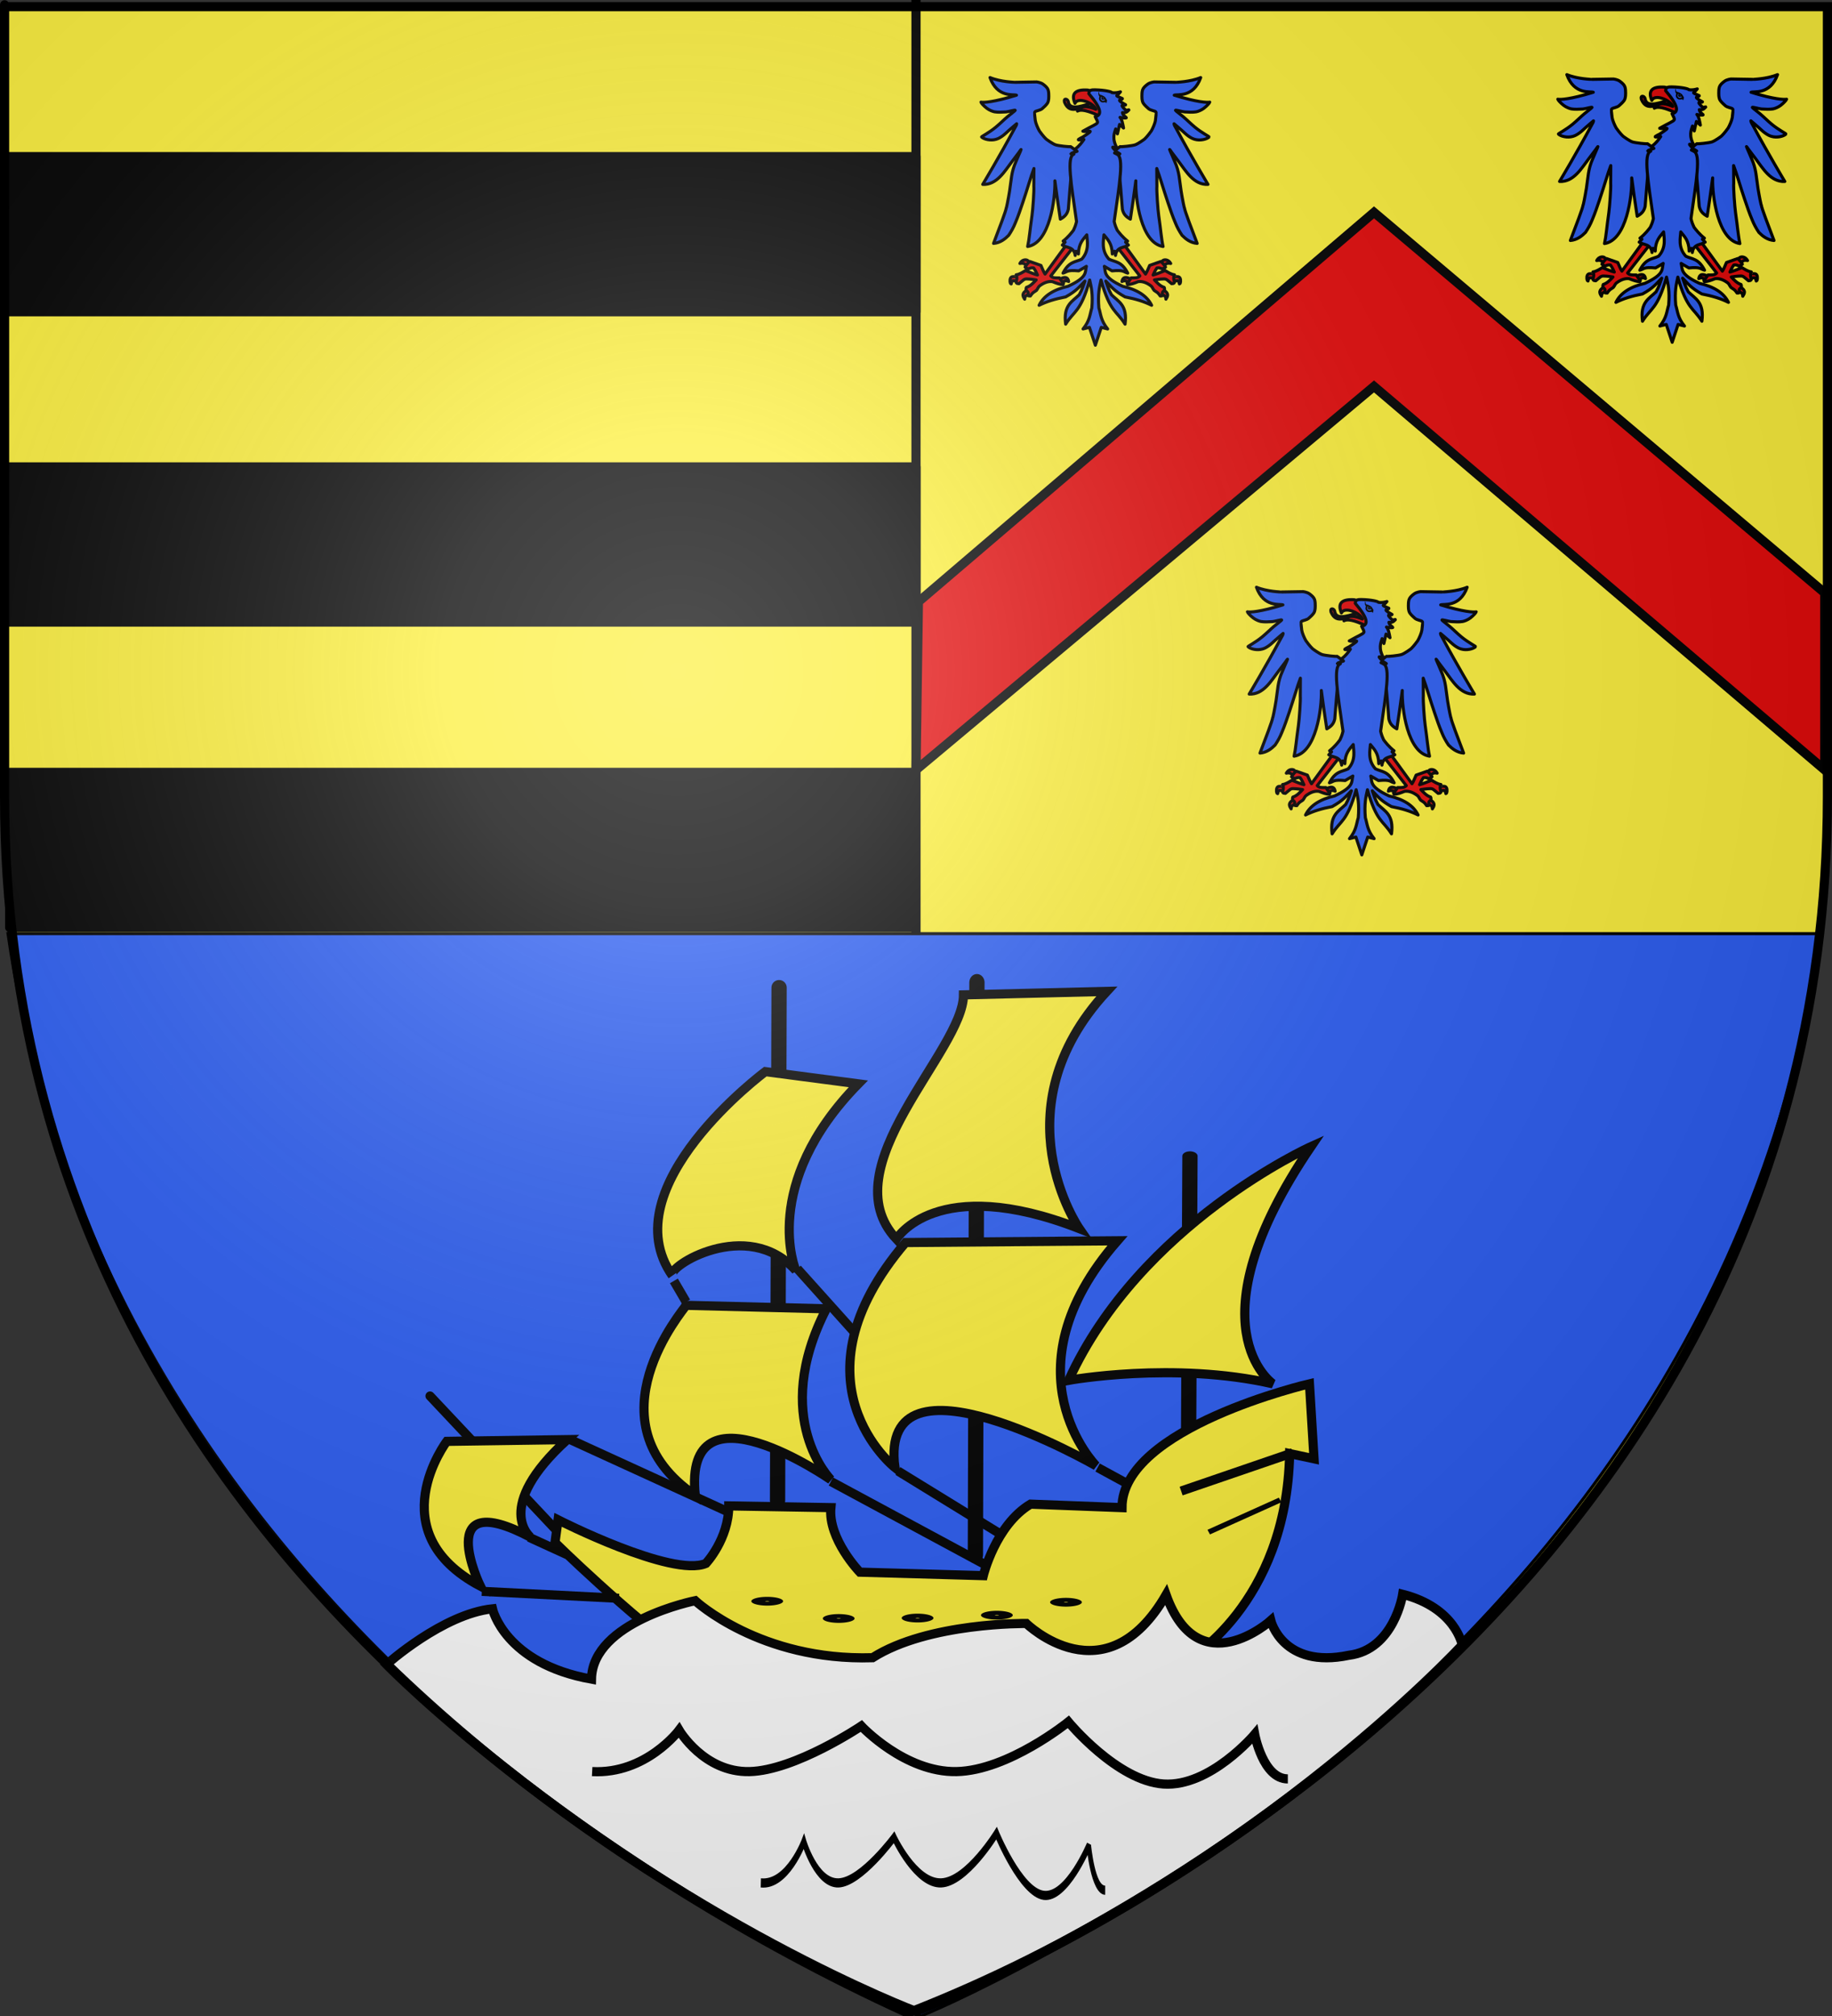
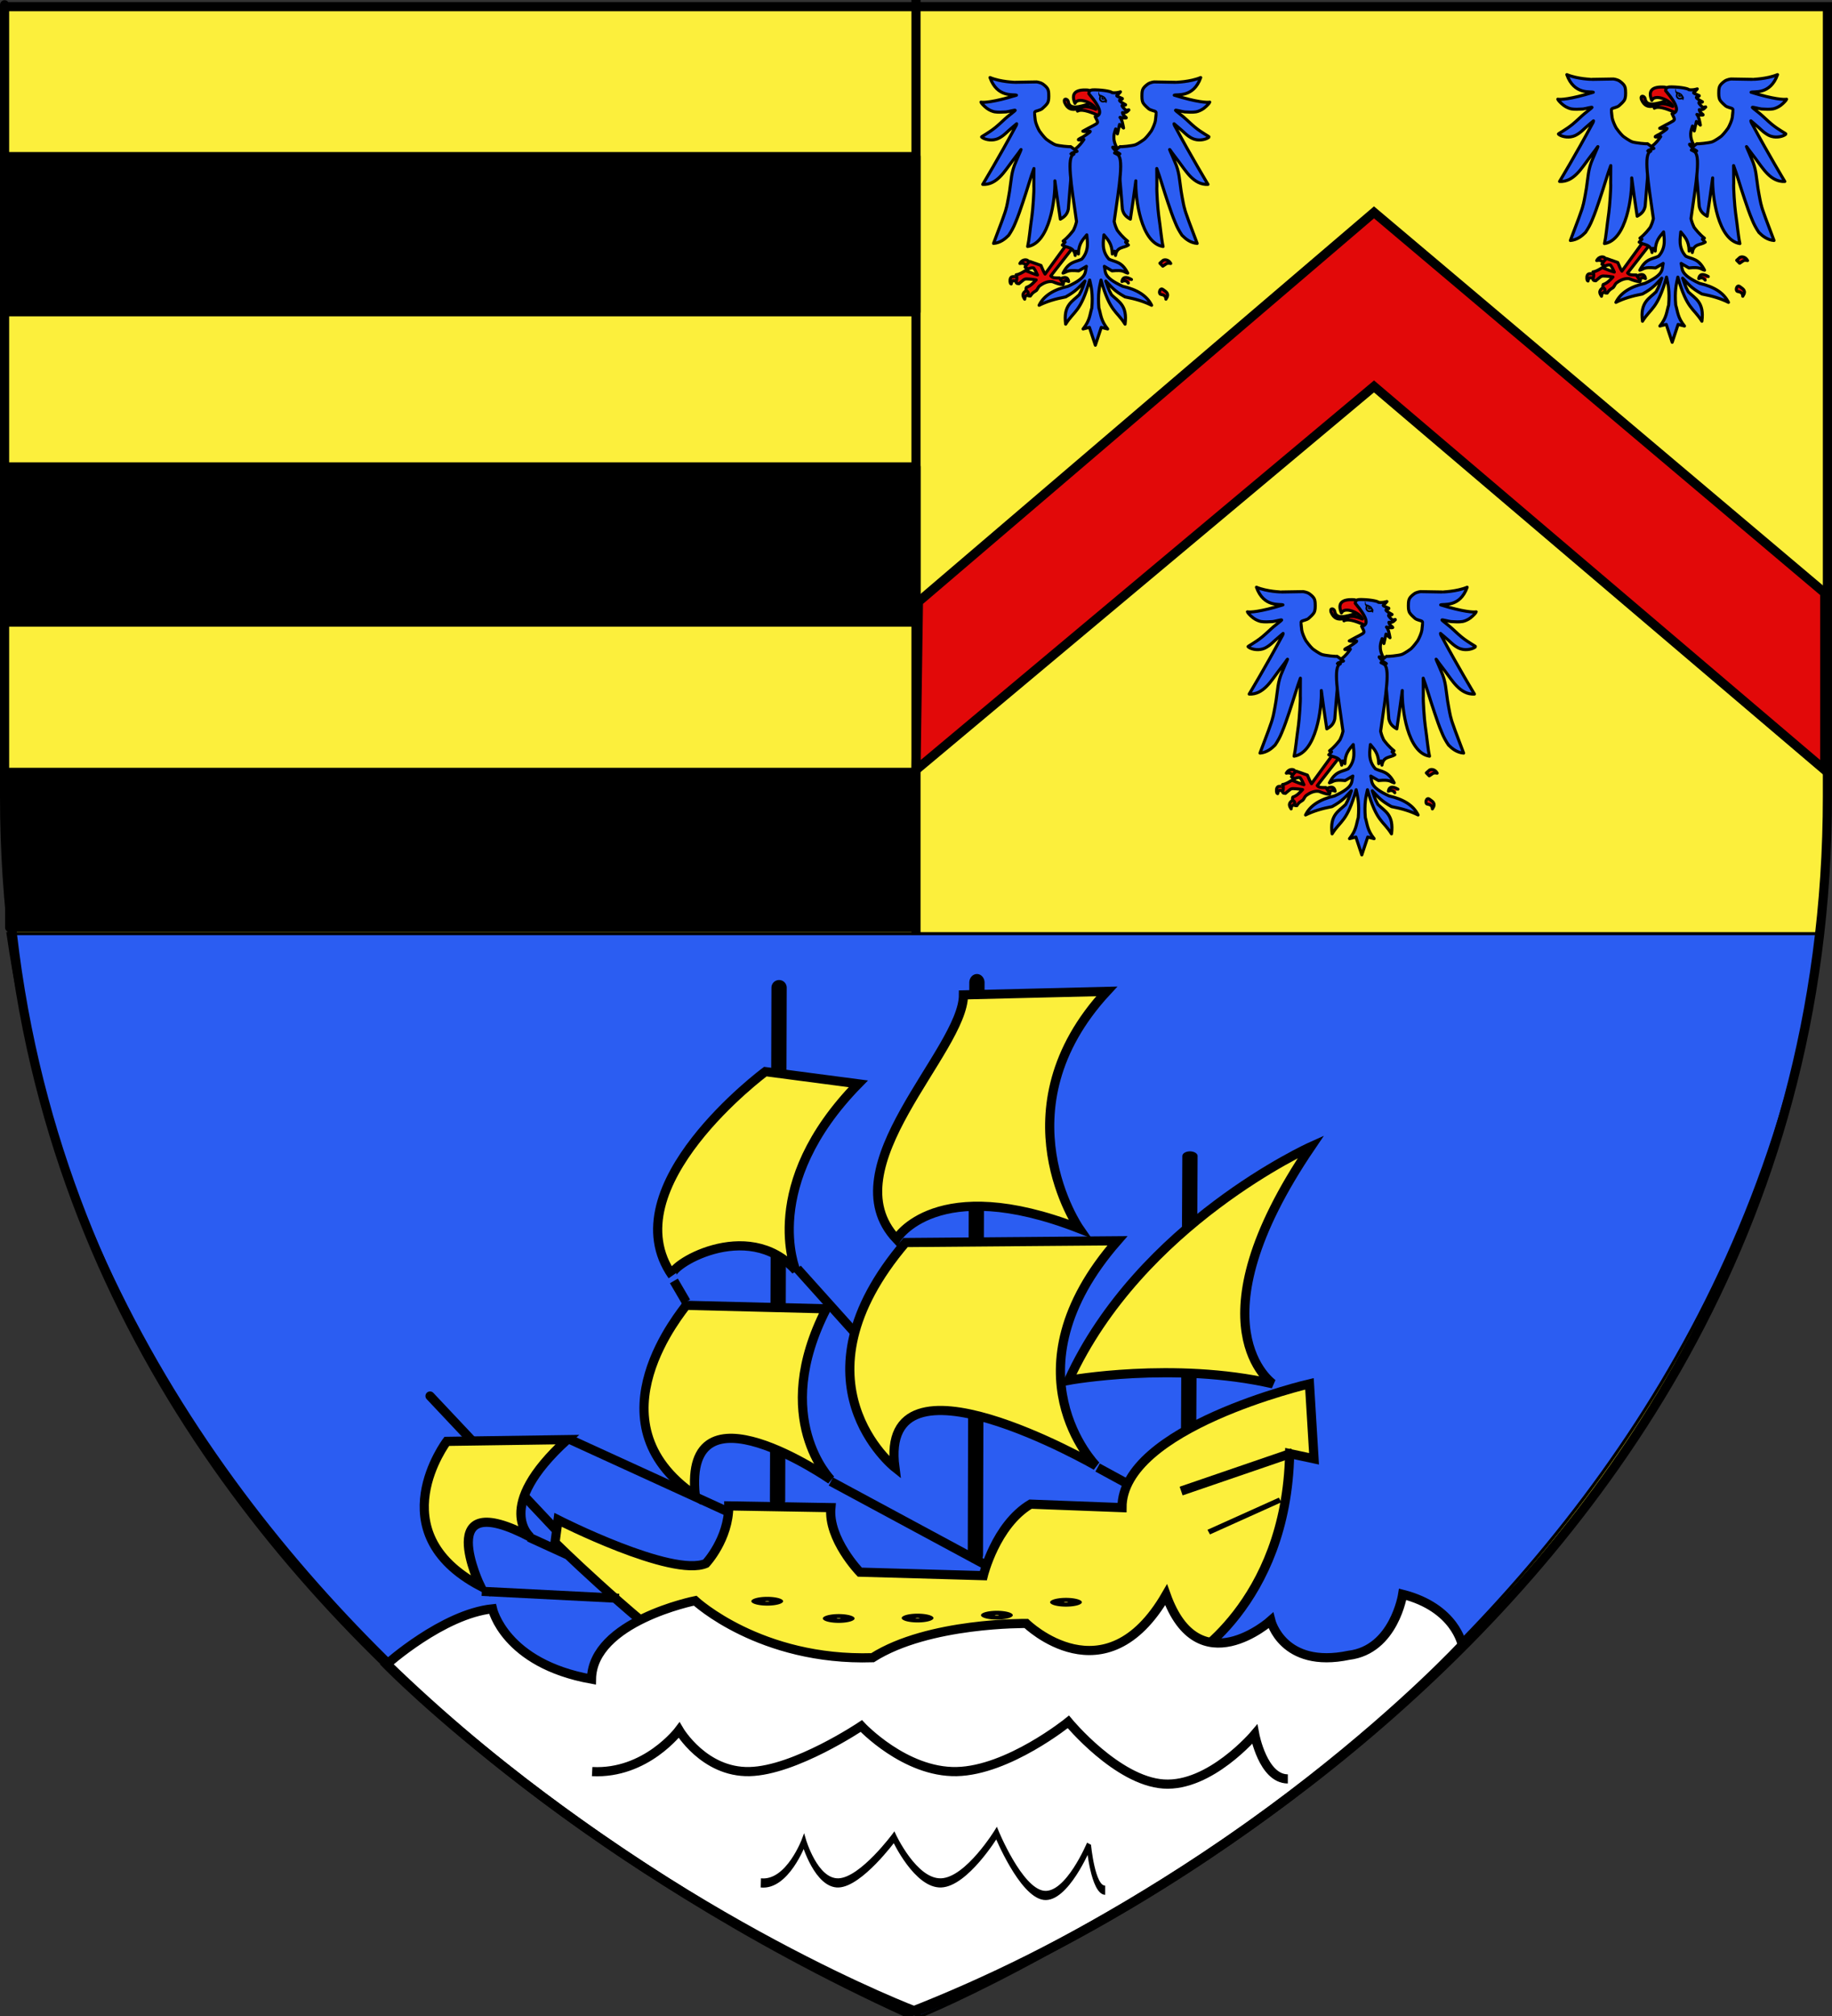
<svg xmlns="http://www.w3.org/2000/svg" xmlns:ns1="http://sodipodi.sourceforge.net/DTD/sodipodi-0.dtd" xmlns:ns2="http://www.inkscape.org/namespaces/inkscape" xmlns:xlink="http://www.w3.org/1999/xlink" height="660" width="600" version="1.0" id="svg2" ns1:version="0.32" ns2:version="0.45.1" ns1:docname="Blason_Royan.svg" ns1:docbase="C:\Documents and Settings\Utilisateur\Bureau\Blasons" ns2:export-filename="/Users/olivier/Desktop/Blason Rouge/Blason_Vide_3D.png" ns2:export-xdpi="144" ns2:export-ydpi="144" ns2:output_extension="org.inkscape.output.svg.inkscape">
  <rect width="100%" height="100%" fill="#333333" stroke="none" />
  <ns1:namedview ns2:window-height="708" ns2:window-width="1024" ns2:pageshadow="2" ns2:pageopacity="0.0" guidetolerance="10.0" gridtolerance="10.0" objecttolerance="10.0" borderopacity="1.0" bordercolor="#666666" pagecolor="#ffffff" id="base" showgrid="false" height="660px" ns2:zoom="0.5" ns2:cx="318.22344" ns2:cy="334.2139" ns2:window-x="-4" ns2:window-y="-4" ns2:current-layer="layer3" showguides="true" ns2:guide-bbox="true" />
  <desc id="desc4">Flag of Canton of Valais (Wallis)</desc>
  <defs id="defs6">
    <linearGradient id="linearGradient2893">
      <stop style="stop-color:white;stop-opacity:0.314;" offset="0" id="stop2895" />
      <stop id="stop2897" offset="0.19" style="stop-color:white;stop-opacity:0.251;" />
      <stop style="stop-color:#6b6b6b;stop-opacity:0.125;" offset="0.6" id="stop2901" />
      <stop style="stop-color:black;stop-opacity:0.125;" offset="1" id="stop2899" />
    </linearGradient>
    <linearGradient id="linearGradient2885">
      <stop id="stop2887" offset="0" style="stop-color:white;stop-opacity:1;" />
      <stop style="stop-color:white;stop-opacity:1;" offset="0.229" id="stop2891" />
      <stop id="stop2889" offset="1" style="stop-color:black;stop-opacity:1;" />
    </linearGradient>
    <linearGradient id="linearGradient2955">
      <stop id="stop2867" offset="0" style="stop-color:#fd0000;stop-opacity:1;" />
      <stop style="stop-color:#e77275;stop-opacity:0.659;" offset="0.5" id="stop2873" />
      <stop style="stop-color:black;stop-opacity:0.323;" offset="1" id="stop2959" />
    </linearGradient>
    <radialGradient ns2:collect="always" xlink:href="#linearGradient2955" id="radialGradient2961" cx="225.524" cy="218.901" fx="225.524" fy="218.901" r="300" gradientTransform="matrix(-4.167939e-4,2.183,-1.884,-3.599562e-4,615.597,-289.121)" gradientUnits="userSpaceOnUse" />
    <polygon id="star" transform="scale(53,53)" points="0,-1 0.588,0.809 -0.951,-0.309 0.951,-0.309 -0.588,0.809 0,-1 " />
    <clipPath id="clip">
      <path d="M 0,-200 L 0,600 L 300,600 L 300,-200 L 0,-200 z " id="path10" />
    </clipPath>
    <radialGradient ns2:collect="always" xlink:href="#linearGradient2955" id="radialGradient1911" gradientUnits="userSpaceOnUse" gradientTransform="matrix(-4.167939e-4,2.183,-1.884,-3.599562e-4,615.597,-289.121)" cx="225.524" cy="218.901" fx="225.524" fy="218.901" r="300" />
    <radialGradient ns2:collect="always" xlink:href="#linearGradient2955" id="radialGradient2865" gradientUnits="userSpaceOnUse" gradientTransform="matrix(0,1.749,-1.593,-1.049767e-7,551.788,-191.29)" cx="225.524" cy="218.901" fx="225.524" fy="218.901" r="300" />
    <radialGradient ns2:collect="always" xlink:href="#linearGradient2955" id="radialGradient2871" gradientUnits="userSpaceOnUse" gradientTransform="matrix(0,1.386,-1.323,-5.741131e-8,-158.082,-109.541)" cx="225.524" cy="218.901" fx="225.524" fy="218.901" r="300" />
    <radialGradient ns2:collect="always" xlink:href="#linearGradient2893" id="radialGradient3163" gradientUnits="userSpaceOnUse" gradientTransform="matrix(1.353,0,0,1.349,-77.629,-85.747)" cx="221.445" cy="226.331" fx="221.445" fy="226.331" r="300" />
  </defs>
  <g ns2:groupmode="layer" id="layer3" ns2:label="Fond écu" style="display:inline" ns1:insensitive="true">
    <g id="g12915">
      <path ns1:nodetypes="cccccc" d="M 300,658.5 C 300,658.5 598.5,546.18 598.5,260.728 C 598.5,-24.723 598.5,2.176 598.5,2.176 L 1.5,2.176 L 1.5,260.728 C 1.5,546.18 300,658.5 300,658.5 z " style="fill:#fcef3c;fill-opacity:1;fill-rule:evenodd;stroke:none;stroke-width:1px;stroke-linecap:butt;stroke-linejoin:miter;stroke-opacity:1" id="path2855" />
      <path ns1:nodetypes="cccc" id="path3227" d="M 2.63,305.663 L 596.07,305.663 C 562.603,554.148 301.65,660 301.65,660 C 301.65,660 39.109,558.91 2.63,305.663 z " style="fill:#2b5df2;fill-opacity:1;fill-rule:evenodd;stroke:#000000;stroke-width:1px;stroke-linecap:butt;stroke-linejoin:miter;stroke-opacity:1" />
      <path id="path4198" d="M 300,-0.317 L 300,306.032" style="fill:none;fill-rule:evenodd;stroke:#000000;stroke-width:3;stroke-linecap:butt;stroke-linejoin:miter;stroke-miterlimit:4;stroke-dasharray:none;stroke-opacity:1" />
      <rect y="51.27" x="1.587" height="50.794" width="298.413" id="rect5191" style="fill:#000000;fill-opacity:1;stroke:#000000;stroke-width:3;stroke-linecap:round;stroke-linejoin:round;stroke-miterlimit:4;stroke-dasharray:none;stroke-opacity:1" />
      <rect style="fill:#000000;fill-opacity:1;stroke:#000000;stroke-width:2.988;stroke-linecap:round;stroke-linejoin:round;stroke-miterlimit:4;stroke-dasharray:none;stroke-opacity:1" id="use5195" width="298.436" height="50.794" x="1.576" y="152.857" />
      <use height="660" width="600" transform="matrix(0.992,0,0,1,1.584,100)" id="use5197" xlink:href="#use5195" y="0" x="0" />
      <path id="path7165" d="M 450,69.524 L 300.794,197.012 L 300,252.063 L 450,126.507 L 597.619,252.063 L 597.619,194.114 L 450,69.524 z " style="fill:#e20909;fill-opacity:1;fill-rule:evenodd;stroke:#000000;stroke-width:3;stroke-linecap:butt;stroke-linejoin:miter;stroke-miterlimit:4;stroke-dasharray:none;stroke-opacity:1" />
      <g transform="translate(-231.113,142.888)" id="g10799">
        <g id="g9814" transform="translate(-187.155,-23.055)">
          <g transform="matrix(6.0921774e-2,0,0,6.0921774e-2,755.228,-81.908)" style="opacity:1;fill:#e20909;fill-opacity:1;stroke:#000000;stroke-width:16.414;stroke-linecap:round;stroke-linejoin:round;stroke-miterlimit:4;stroke-dasharray:none;stroke-opacity:1" id="g12543">
            <path d="M -54.394,887.559 C -54.3,886.984 -53.496,863.979 -53.511,864.178 C -53.525,864.377 -83.426,863.387 -88.58,864.488 C -97.384,866.37 -102.415,875.394 -101.015,891.243 C -100.21,896.499 -99.675,902.025 -94.954,903.365 C -90.172,881.355 -84.363,886.272 -79.29,886.349 C -73.159,886.443 -54.488,888.135 -54.394,887.559 z " style="opacity:1;color:#000000;fill:#e20909;fill-opacity:1;fill-rule:nonzero;stroke:#000000;stroke-width:16.414;stroke-linecap:round;stroke-linejoin:round;marker:none;marker-start:none;marker-mid:none;marker-end:none;stroke-miterlimit:4;stroke-dasharray:none;stroke-dashoffset:0;stroke-opacity:1;visibility:visible;display:inline;overflow:visible" id="path6333" />
            <path d="M 10,792.005 L -5.714,807.719 L -21.786,797.005 C -27.043,791.938 -36.203,790.722 -48.214,793.434 C -35.924,769.584 -10.156,770.846 -3.929,779.505 L 10,792.005 z " style="opacity:1;color:#000000;fill:#e20909;fill-opacity:1;fill-rule:nonzero;stroke:#000000;stroke-width:16.414;stroke-linecap:round;stroke-linejoin:round;marker:none;marker-start:none;marker-mid:none;marker-end:none;stroke-miterlimit:4;stroke-dasharray:none;stroke-dashoffset:0;stroke-opacity:1;visibility:visible;display:inline;overflow:visible" id="path8112" />
            <path d="M 5.714,959.148 C 18.718,955.994 10.534,920.592 -6.786,933.434 C -24.106,946.275 -43.12,955.381 -22.5,985.219 C -21.457,963.665 -7.289,962.302 5.714,959.148 z " style="opacity:1;color:#000000;fill:#e20909;fill-opacity:1;fill-rule:nonzero;stroke:#000000;stroke-width:16.414;stroke-linecap:round;stroke-linejoin:round;marker:none;marker-start:none;marker-mid:none;marker-end:none;stroke-miterlimit:4;stroke-dasharray:none;stroke-dashoffset:0;stroke-opacity:1;visibility:visible;display:inline;overflow:visible" id="path9884" />
            <path d="M 162.857,879.505 C 193.264,862.045 210.188,865.774 213.929,890.219 C 197.768,882.443 187.252,887.208 179.643,898.434" style="opacity:1;color:#000000;fill:#e20909;fill-opacity:1;fill-rule:nonzero;stroke:#000000;stroke-width:16.414;stroke-linecap:round;stroke-linejoin:round;marker:none;marker-start:none;marker-mid:none;marker-end:none;stroke-miterlimit:4;stroke-dasharray:none;stroke-dashoffset:0;stroke-opacity:1;visibility:visible;display:inline;overflow:visible" id="path11656" />
          </g>
          <path d="M 770.197,-39.467 L 768.108,-40.511 L 760.537,-30.111 C 760.021,-30.855 759.63,-31.976 759.188,-32.939 L 755.558,-34.219 C 755.006,-33.84 754.462,-33.185 753.991,-32.392 C 754.321,-32.038 754.73,-31.921 755.141,-31.808 C 755.692,-32.108 756.243,-32.223 756.794,-32.113 C 757.468,-31.217 757.68,-30.553 758.056,-29.806 C 757.035,-30.073 755.773,-30.589 754.116,-31.253 C 753.203,-30.715 752.214,-30.017 751.07,-29.863 C 751.172,-29.661 751.235,-29.464 751.271,-29.27 C 751.39,-28.627 751.201,-28.022 751.05,-27.413 C 751.31,-26.862 751.708,-27.052 751.975,-26.952 C 753.545,-28.234 753.639,-28.487 754.455,-28.519 C 756.095,-28.476 756.643,-28.312 757.621,-28.196 C 756.721,-27.225 755.678,-26.119 754.444,-25.759 C 754.269,-25.474 754.288,-25.125 754.357,-24.759 C 755.406,-24.057 754.926,-23.658 754.905,-23.11 C 755.025,-22.948 755.37,-22.937 755.732,-22.936 C 756.586,-24.261 757.074,-24.242 757.708,-24.759 C 758.159,-25.268 758.296,-25.895 758.755,-26.24 C 760.313,-27.409 761.697,-27.798 762.948,-27.631 C 764.454,-27.023 765.334,-26.715 766.411,-26.673 C 766.448,-26.89 766.659,-26.819 766.547,-27.333 C 766.112,-27.401 765.677,-28.266 765.242,-28.856 C 764.193,-28.864 763.065,-28.712 762.408,-29.502 L 770.197,-39.467 z " style="opacity:1;color:#000000;fill:#e20909;fill-opacity:1;fill-rule:nonzero;stroke:#000000;stroke-width:1;stroke-linecap:round;stroke-linejoin:round;marker:none;marker-start:none;marker-mid:none;marker-end:none;stroke-miterlimit:4;stroke-dasharray:none;stroke-dashoffset:0;stroke-opacity:1;visibility:visible;display:inline;overflow:visible" id="path5446" />
          <g transform="matrix(-6.0921774e-2,0,0,6.0921774e-2,798.754,-81.908)" style="opacity:1;fill:#e20909;fill-opacity:1;stroke:#000000;stroke-width:16.414;stroke-linecap:round;stroke-linejoin:round;stroke-miterlimit:4;stroke-dasharray:none;stroke-opacity:1" id="g12559">
-             <path d="M -54.394,887.559 C -54.3,886.984 -53.496,863.979 -53.511,864.178 C -53.525,864.377 -83.426,863.387 -88.58,864.488 C -97.384,866.37 -102.415,875.394 -101.015,891.243 C -100.21,896.499 -99.675,902.025 -94.954,903.365 C -90.172,881.355 -84.363,886.272 -79.29,886.349 C -73.159,886.443 -54.488,888.135 -54.394,887.559 z " style="opacity:1;color:#000000;fill:#e20909;fill-opacity:1;fill-rule:nonzero;stroke:#000000;stroke-width:16.414;stroke-linecap:round;stroke-linejoin:round;marker:none;marker-start:none;marker-mid:none;marker-end:none;stroke-miterlimit:4;stroke-dasharray:none;stroke-dashoffset:0;stroke-opacity:1;visibility:visible;display:inline;overflow:visible" id="path12561" />
            <path d="M 10,792.005 L -5.714,807.719 L -21.786,797.005 C -27.043,791.938 -36.203,790.722 -48.214,793.434 C -35.924,769.584 -10.156,770.846 -3.929,779.505 L 10,792.005 z " style="opacity:1;color:#000000;fill:#e20909;fill-opacity:1;fill-rule:nonzero;stroke:#000000;stroke-width:16.414;stroke-linecap:round;stroke-linejoin:round;marker:none;marker-start:none;marker-mid:none;marker-end:none;stroke-miterlimit:4;stroke-dasharray:none;stroke-dashoffset:0;stroke-opacity:1;visibility:visible;display:inline;overflow:visible" id="path12563" />
            <path d="M 5.714,959.148 C 18.718,955.994 10.534,920.592 -6.786,933.434 C -24.106,946.275 -43.12,955.381 -22.5,985.219 C -21.457,963.665 -7.289,962.302 5.714,959.148 z " style="opacity:1;color:#000000;fill:#e20909;fill-opacity:1;fill-rule:nonzero;stroke:#000000;stroke-width:16.414;stroke-linecap:round;stroke-linejoin:round;marker:none;marker-start:none;marker-mid:none;marker-end:none;stroke-miterlimit:4;stroke-dasharray:none;stroke-dashoffset:0;stroke-opacity:1;visibility:visible;display:inline;overflow:visible" id="path12565" />
            <path d="M 162.857,879.505 C 193.264,862.045 210.188,865.774 213.929,890.219 C 197.768,882.443 187.252,887.208 179.643,898.434" style="opacity:1;color:#000000;fill:#e20909;fill-opacity:1;fill-rule:nonzero;stroke:#000000;stroke-width:16.414;stroke-linecap:round;stroke-linejoin:round;marker:none;marker-start:none;marker-mid:none;marker-end:none;stroke-miterlimit:4;stroke-dasharray:none;stroke-dashoffset:0;stroke-opacity:1;visibility:visible;display:inline;overflow:visible" id="path12567" />
          </g>
-           <path d="M 783.785,-39.467 L 785.874,-40.511 L 793.445,-30.111 C 793.961,-30.855 794.351,-31.976 794.794,-32.939 L 798.424,-34.219 C 798.976,-33.84 799.52,-33.185 799.991,-32.392 C 799.661,-32.038 799.252,-31.921 798.841,-31.808 C 798.29,-32.108 797.739,-32.223 797.188,-32.113 C 796.514,-31.217 796.302,-30.553 795.926,-29.806 C 796.947,-30.073 798.209,-30.589 799.865,-31.253 C 800.779,-30.715 801.768,-30.017 802.912,-29.863 C 802.81,-29.661 802.747,-29.464 802.711,-29.27 C 802.592,-28.627 802.781,-28.022 802.932,-27.413 C 802.672,-26.862 802.274,-27.052 802.007,-26.952 C 800.437,-28.234 800.343,-28.487 799.527,-28.519 C 797.887,-28.476 797.339,-28.312 796.361,-28.196 C 797.261,-27.225 798.304,-26.119 799.538,-25.759 C 799.712,-25.474 799.694,-25.125 799.625,-24.759 C 798.576,-24.057 799.056,-23.658 799.077,-23.11 C 798.957,-22.948 798.612,-22.937 798.25,-22.936 C 797.396,-24.261 796.908,-24.242 796.274,-24.759 C 795.822,-25.268 795.686,-25.895 795.227,-26.24 C 793.669,-27.409 792.285,-27.798 791.034,-27.631 C 789.527,-27.023 788.648,-26.715 787.571,-26.673 C 787.534,-26.89 787.323,-26.819 787.435,-27.333 C 787.87,-27.401 788.305,-28.266 788.74,-28.856 C 789.789,-28.864 790.917,-28.712 791.574,-29.502 L 783.785,-39.467 z " style="opacity:1;color:#000000;fill:#e20909;fill-opacity:1;fill-rule:nonzero;stroke:#000000;stroke-width:1;stroke-linecap:round;stroke-linejoin:round;marker:none;marker-start:none;marker-mid:none;marker-end:none;stroke-miterlimit:4;stroke-dasharray:none;stroke-dashoffset:0;stroke-opacity:1;visibility:visible;display:inline;overflow:visible" id="path12569" />
        </g>
        <path d="M 597.384,-94.492 L 597.968,-94.892 C 598.245,-94.754 601.938,-95.138 602.907,-95.477 C 603.876,-95.815 605.805,-97.205 605.999,-97.384 C 606.78,-98.104 608.048,-99.793 608.17,-100 C 608.659,-100.824 609.406,-102.541 609.534,-103.48 C 609.663,-104.422 609.794,-105.94 609.763,-106.017 C 609.733,-106.094 609.648,-106.373 609.353,-106.462 C 609.022,-106.561 607.601,-106.99 607.402,-107.196 C 607.243,-107.36 605.584,-108.67 605.33,-109.556 C 605.113,-110.314 605.104,-110.846 605.104,-111.4 C 605.104,-111.954 605.107,-112.798 605.322,-113.46 C 605.538,-114.121 606.151,-114.711 606.981,-115.326 C 607.812,-115.941 609.123,-116.062 609.123,-116.062 L 616.156,-115.943 C 616.163,-115.941 620.825,-116.031 624.356,-117.498 C 621.979,-110.788 616.548,-112.108 615.692,-111.723 C 623.131,-109.412 626.597,-109.248 627.323,-109.446 C 627.312,-109.244 626.415,-108.213 625.388,-107.43 C 624.558,-106.796 623.408,-106.365 622.861,-106.277 C 621.715,-106.092 620.454,-106.162 619.093,-106.249 C 618.332,-106.298 615.924,-107.042 616.123,-106.739 C 616.279,-106.5 617.348,-105.756 618.657,-104.655 C 619.807,-103.688 621.14,-102.34 622.455,-101.259 C 624.806,-99.325 627.245,-98.163 627.108,-98.031 C 626.332,-97.284 624.173,-96.753 622.381,-97.281 C 621.611,-97.507 621.133,-97.779 620.292,-98.36 C 619.642,-98.809 618.739,-99.683 618.203,-100.167 C 617.186,-101.084 616.231,-101.844 615.63,-102.369 C 615.632,-101.956 615.95,-101.514 616.338,-100.8 C 621.2,-91.723 626.738,-82.522 626.738,-82.522 C 622.083,-82.266 619.453,-87 617.214,-89.918 C 614.365,-93.632 615.016,-92.854 614.4,-93.692 C 613.784,-94.53 614.547,-93.163 615.846,-90 C 617.419,-86.567 617.379,-83.936 617.945,-80.322 C 618.381,-77.624 619.029,-74.425 619.046,-74.799 C 619.107,-73.899 621.341,-68.087 623.2,-63.199 C 621.003,-63.376 619.427,-64.652 618.246,-65.845 C 617.369,-67.144 616.641,-68.464 616.092,-69.845 C 615.092,-72.175 614.367,-74.405 613.638,-76.535 C 612.111,-80.997 611.044,-84.936 609.969,-87.723 L 610.003,-81.929 C 609.873,-80.545 610.328,-74.207 610.61,-72.268 C 611.296,-67.551 611.461,-64.752 612.03,-62.183 C 604.801,-63.308 602.94,-77.749 603.107,-83.692 C 602.512,-79.247 601.917,-74.931 601.322,-71.137 C 599.877,-71.944 599.061,-72.774 598.707,-74.399 C 598.389,-78.894 598.009,-82.758 597.691,-86.553 L 594.707,-92.338 L 597.384,-94.492 z " style="opacity:1;color:#000000;fill:#2b5df2;fill-opacity:1;fill-rule:nonzero;stroke:#000000;stroke-width:1;stroke-linecap:butt;stroke-linejoin:round;marker:none;marker-start:none;marker-mid:none;marker-end:none;stroke-miterlimit:4;stroke-dasharray:none;stroke-dashoffset:0;stroke-opacity:1;visibility:visible;display:inline;overflow:visible" id="path14349" />
        <path d="M 582.324,-94.492 L 581.74,-94.892 C 581.463,-94.754 577.77,-95.138 576.801,-95.477 C 575.832,-95.815 573.903,-97.205 573.709,-97.384 C 572.928,-98.104 571.661,-99.793 571.538,-100 C 571.049,-100.824 570.302,-102.541 570.174,-103.48 C 570.045,-104.422 569.914,-105.94 569.945,-106.017 C 569.975,-106.094 570.06,-106.373 570.355,-106.462 C 570.686,-106.561 572.107,-106.99 572.306,-107.196 C 572.465,-107.36 574.125,-108.67 574.378,-109.556 C 574.595,-110.314 574.604,-110.846 574.604,-111.4 C 574.604,-111.954 574.601,-112.798 574.386,-113.46 C 574.17,-114.121 573.557,-114.711 572.727,-115.326 C 571.896,-115.941 570.586,-116.062 570.586,-116.062 L 563.552,-115.943 C 563.545,-115.941 558.883,-116.031 555.352,-117.498 C 557.729,-110.788 563.16,-112.108 564.016,-111.723 C 556.577,-109.412 553.111,-109.248 552.385,-109.446 C 552.396,-109.244 553.293,-108.213 554.32,-107.43 C 555.15,-106.796 556.3,-106.365 556.847,-106.277 C 557.993,-106.092 559.254,-106.162 560.615,-106.249 C 561.376,-106.298 563.784,-107.042 563.585,-106.739 C 563.429,-106.5 562.36,-105.756 561.051,-104.655 C 559.901,-103.688 558.568,-102.34 557.253,-101.259 C 554.902,-99.325 552.463,-98.163 552.6,-98.031 C 553.376,-97.284 555.535,-96.753 557.327,-97.281 C 558.097,-97.507 558.576,-97.779 559.416,-98.36 C 560.066,-98.809 560.969,-99.683 561.505,-100.167 C 562.522,-101.084 563.477,-101.844 564.078,-102.369 C 564.076,-101.956 563.758,-101.514 563.37,-100.8 C 558.508,-91.723 552.97,-82.522 552.97,-82.522 C 557.625,-82.266 560.255,-87 562.494,-89.918 C 565.343,-93.632 564.692,-92.854 565.308,-93.692 C 565.924,-94.53 565.161,-93.163 563.862,-90 C 562.289,-86.567 562.329,-83.936 561.763,-80.322 C 561.327,-77.624 560.679,-74.425 560.662,-74.799 C 560.601,-73.899 558.367,-68.087 556.508,-63.199 C 558.705,-63.376 560.281,-64.652 561.462,-65.845 C 562.339,-67.144 563.067,-68.464 563.616,-69.845 C 564.616,-72.175 565.341,-74.405 566.07,-76.535 C 567.598,-80.997 568.664,-84.936 569.739,-87.723 L 569.705,-81.929 C 569.835,-80.545 569.38,-74.207 569.098,-72.268 C 568.412,-67.551 568.247,-64.752 567.678,-62.183 C 574.907,-63.308 576.768,-77.749 576.601,-83.692 C 577.196,-79.247 577.791,-74.931 578.386,-71.137 C 579.831,-71.944 580.647,-72.774 581.001,-74.399 C 581.319,-78.894 581.699,-82.758 582.017,-86.553 L 585.001,-92.338 L 582.324,-94.492 z " style="opacity:1;color:#000000;fill:#2b5df2;fill-opacity:1;fill-rule:nonzero;stroke:#000000;stroke-width:1;stroke-linecap:butt;stroke-linejoin:round;marker:none;marker-start:none;marker-mid:none;marker-end:none;stroke-miterlimit:4;stroke-dasharray:none;stroke-dashoffset:0;stroke-opacity:1;visibility:visible;display:inline;overflow:visible" id="path14351" />
        <path id="path32275" style="opacity:1;color:#000000;fill:#e20909;fill-opacity:1;fill-rule:nonzero;stroke:#000000;stroke-width:1;stroke-linecap:butt;stroke-linejoin:round;marker:none;marker-start:none;marker-mid:none;marker-end:none;stroke-miterlimit:4;stroke-dasharray:none;stroke-dashoffset:0;stroke-opacity:1;visibility:visible;display:inline;overflow:visible" d="M 589.229,-107.669 C 589.808,-107.48 590.102,-109.555 588.583,-109.146 C 584.213,-107.703 581.342,-106.974 580.952,-109.731 C 580.743,-110.484 579.391,-110.917 579.752,-109.423 C 581.722,-104.77 585.205,-108.651 589.229,-107.669 z " />
        <path id="path31388" style="opacity:1;color:#000000;fill:#e20909;fill-opacity:1;fill-rule:nonzero;stroke:#000000;stroke-width:1;stroke-linecap:round;stroke-linejoin:round;marker:none;marker-start:none;marker-mid:none;marker-end:none;stroke-miterlimit:4;stroke-dasharray:none;stroke-dashoffset:0;stroke-opacity:1;visibility:visible;display:inline;overflow:visible" d="M 593.364,-111.65 L 590.994,-105.003 C 587.322,-106.724 585.057,-107.17 584.01,-106.511 C 584.662,-107.353 585.502,-108.948 590.04,-107.096 C 589.353,-109.134 584.146,-111.304 583.179,-109.065 C 581.834,-112.235 583.241,-113.68 587.394,-113.404 L 593.364,-111.65 z " />
        <path d="M 583.857,-93.345 C 579.919,-92.088 583.034,-92.691 582.824,-92.417 C 580.364,-91.63 581.953,-82.687 583.694,-70.355 C 583.361,-68.956 583.027,-68.246 582.694,-67.526 C 582.123,-66.776 580.981,-65.276 579.299,-63.958 L 579.952,-63.61 L 579.038,-62.653 C 580.514,-61.652 582.812,-62.213 583.259,-59.258 C 583.335,-61.679 583.789,-60.282 584.304,-59.737 C 584.387,-63.24 585.85,-64.502 587.045,-66.003 C 587.138,-64.219 588.033,-60.969 585.392,-58.04 C 583.327,-57.05 581.214,-57.348 579.256,-53.471 C 580.605,-53.819 580.421,-54.596 584.391,-54.211 L 586.915,-55.69 C 586.394,-53.853 587.517,-52.208 580.909,-49.163 C 576.238,-48.095 572.962,-46.096 571.423,-42.94 C 573.974,-44.208 576.671,-45.017 580.126,-45.682 C 583.778,-47.708 584.587,-48.995 586.436,-50.86 C 585.911,-49.445 585.624,-48.221 584.565,-46.378 C 582.342,-44.155 579.28,-43.04 580.126,-36.761 C 582.926,-41.251 585.014,-40.601 588.002,-51.208 C 588.525,-48.888 589.079,-46.647 588.699,-42.07 C 588.017,-39.888 588.104,-38.014 585.827,-35.194 L 587.915,-35.717 L 589.854,-29.868 L 591.793,-35.717 L 593.881,-35.194 C 591.604,-38.014 591.691,-39.888 591.009,-42.07 C 590.629,-46.647 591.183,-48.888 591.706,-51.208 C 594.694,-40.601 596.782,-41.251 599.582,-36.761 C 600.428,-43.04 597.366,-44.155 595.143,-46.378 C 594.084,-48.221 593.797,-49.445 593.272,-50.86 C 595.121,-48.995 595.93,-47.708 599.582,-45.682 C 603.037,-45.017 605.734,-44.208 608.285,-42.94 C 606.746,-46.096 603.47,-48.095 598.799,-49.163 C 592.191,-52.208 593.314,-53.853 592.793,-55.69 L 595.317,-54.211 C 599.288,-54.596 599.103,-53.819 600.452,-53.471 C 598.494,-57.348 596.382,-57.05 594.317,-58.04 C 591.675,-60.969 592.57,-64.219 592.663,-66.003 C 593.858,-64.502 595.321,-63.24 595.404,-59.737 C 595.919,-60.282 596.373,-61.679 596.449,-59.258 C 596.896,-62.213 599.194,-61.652 600.67,-62.653 L 599.756,-63.61 L 600.409,-63.958 C 598.727,-65.276 597.585,-66.776 597.015,-67.526 C 596.681,-68.246 596.347,-68.956 596.014,-70.355 C 597.755,-82.687 599.344,-91.63 596.884,-92.417 C 596.345,-92.706 597.418,-92.216 596.14,-92.804 C 598.976,-92.236 597.698,-92.514 596.812,-93.191 C 594.184,-95.775 596.292,-94.337 597.04,-94.239 C 595.146,-97.541 596.118,-99.396 596.504,-100.669 L 597.089,-99.069 L 597.784,-102.153 L 599.089,-100.976 C 598.825,-102.345 598.591,-103.763 597.934,-104.457 C 599.029,-104.208 599.807,-104.224 599.941,-104.289 C 600.226,-104.429 598.788,-105.034 598.734,-106.026 C 599.668,-105.921 600.118,-106.076 600.829,-106.868 C 601.047,-107.109 599.814,-106.609 599.867,-106.766 C 597.148,-109.295 599.657,-108.086 599.759,-108.589 C 595.906,-110.696 598.891,-110.009 598.7,-110.62 C 595.836,-111.886 596.906,-111.217 598.075,-112.826 C 597.419,-112.64 596.484,-112.378 595.273,-112.577 C 595.282,-112.819 593.119,-113.409 589.743,-113.477 C 588.564,-113.501 587.782,-113.409 587.704,-112.238 C 592.037,-107.151 592.001,-105.157 589.796,-104.699 C 590.319,-103.655 590.689,-103.046 590.531,-102.718 C 590.266,-102.167 588.848,-101.688 585.755,-99.939 C 587.212,-99.433 590.383,-101.066 585.769,-98.04 C 582.753,-96.615 585.103,-97.178 586.104,-97.222 C 585.363,-96.123 584.521,-95.033 583.15,-93.991 L 583.857,-93.345 z " style="opacity:1;color:#000000;fill:#2b5df2;fill-opacity:1;fill-rule:nonzero;stroke:#000000;stroke-width:1;stroke-linecap:butt;stroke-linejoin:round;marker:none;marker-start:none;marker-mid:none;marker-end:none;stroke-miterlimit:4;stroke-dasharray:none;stroke-dashoffset:0;stroke-opacity:1;visibility:visible;display:inline;overflow:visible" id="path13458" />
        <path id="path16160" style="opacity:1;color:#000000;fill:#000000;fill-opacity:1;fill-rule:nonzero;stroke:none;stroke-width:1;stroke-linecap:butt;stroke-linejoin:round;marker:none;stroke-miterlimit:4;stroke-dasharray:none;stroke-dashoffset:0;stroke-opacity:1;visibility:visible;display:inline;overflow:visible" d="M 591.092,-112.696 C 591.022,-112.675 590.93,-112.774 590.89,-112.922 C 590.86,-112.608 590.843,-112.274 590.885,-111.859 C 590.963,-111.632 591.066,-111.464 591.173,-111.309 C 591.136,-111.092 591.051,-110.775 591.05,-110.604 C 591.046,-110.166 591.228,-109.979 591.49,-109.682 C 591.863,-109.26 592.336,-109.31 593.151,-109.431 C 593.199,-109.438 593.296,-109.24 593.322,-109.232 C 593.382,-109.212 593.514,-109.086 593.541,-109.222 C 593.552,-109.273 593.538,-109.376 593.577,-109.444 C 593.654,-109.581 593.663,-109.874 593.664,-109.895 C 593.677,-110.177 593.725,-109.993 593.612,-110.177 C 593.486,-110.383 593.186,-110.948 592.992,-111.129 C 592.68,-111.421 591.81,-111.859 591.318,-111.908 C 591.258,-111.914 591.265,-112.052 591.213,-112.074 C 591.038,-112.147 591.122,-112.534 591.092,-112.696 z M 591.733,-111.185 C 592.073,-111.085 592.301,-111.005 592.502,-110.872 C 592.553,-110.839 592.612,-110.817 592.659,-110.773 C 592.674,-110.759 592.651,-110.732 592.635,-110.722 C 592.598,-110.7 592.522,-110.636 592.355,-110.697 C 592.289,-110.722 592.409,-110.894 592.394,-110.927 C 592.337,-111.056 592.06,-111.227 591.98,-111.086 C 591.627,-110.466 592.006,-110.165 592.356,-110.206 C 592.482,-110.221 592.78,-110.374 592.87,-110.325 C 593.028,-110.238 592.927,-110.05 592.935,-110.05 C 592.37,-109.868 592.234,-109.79 591.918,-110.041 C 591.7,-110.215 591.468,-110.281 591.733,-111.185 z " />
      </g>
      <use height="660" width="600" transform="translate(188.918,-0.959)" id="use10820" xlink:href="#g10799" y="0" x="0" />
      <use height="660" width="600" transform="translate(-101.652,167.821)" id="use10822" xlink:href="#use10820" y="0" x="0" />
      <g id="g10941" ns2:label="meuble" transform="matrix(0.965,0,0,0.965,-36.055,-23.818)">
        <g id="g8482">
          <use height="1052.362" width="744.094" transform="matrix(1,0,0,0.55,72.302,219.965)" id="use5343" xlink:href="#use5341" y="0" x="0" />
          <path id="path4370" d="M 301.775,359.749 C 301.258,533.11 301.258,533.11 301.258,533.11 L 301.258,533.11 L 301.258,533.702" style="fill:none;fill-rule:evenodd;stroke:#000000;stroke-width:5.184;stroke-linecap:round;stroke-linejoin:miter;stroke-miterlimit:4;stroke-dasharray:none;stroke-opacity:1" />
          <use height="1052.362" width="744.094" transform="matrix(1,0,0,1.116,67.146,-43.465)" id="use5341" xlink:href="#path4370" y="0" x="0" />
          <g id="g7470">
            <path style="fill:none;fill-rule:evenodd;stroke:#000000;stroke-width:3.11;stroke-linecap:round;stroke-linejoin:miter;stroke-miterlimit:4;stroke-dasharray:none;stroke-opacity:1" d="M 183.31,498.287 C 226.761,544.438 226.761,544.438 226.761,544.438" id="path3399" />
            <path style="fill:#fcef3c;fill-opacity:1;fill-rule:evenodd;stroke:#000000;stroke-width:3.11;stroke-linecap:butt;stroke-linejoin:miter;stroke-miterlimit:4;stroke-dasharray:none;stroke-opacity:1" d="M 297.111,388.235 C 297.111,388.235 244.456,427.291 265.557,457.461 C 263.488,454.503 290.904,437.344 307.457,455.686 C 307.457,455.686 295.042,426.694 328.665,392.377 L 297.111,388.235 z " id="path2383" ns1:nodetypes="ccccc" />
            <path style="fill:#fcef3c;fill-opacity:1;fill-rule:evenodd;stroke:#000000;stroke-width:3.11;stroke-linecap:butt;stroke-linejoin:miter;stroke-miterlimit:4;stroke-dasharray:none;stroke-opacity:1" d="M 364.357,362.201 C 364.357,381.135 318.837,420.777 341.597,445.036 C 341.597,445.036 355.046,422.552 403.671,441.486 C 403.671,441.486 375.738,401.252 412.982,361.018 L 364.357,362.201 z " id="path2385" ns1:nodetypes="ccccc" />
            <path style="fill:#fcef3c;fill-opacity:1;fill-rule:evenodd;stroke:#000000;stroke-width:3.11;stroke-linecap:butt;stroke-linejoin:miter;stroke-miterlimit:4;stroke-dasharray:none;stroke-opacity:1" d="M 400.05,492.962 C 424.362,439.711 482.297,413.677 482.297,413.677 C 440.915,474.62 469.365,494.145 469.365,494.145 C 435.742,486.453 400.05,492.962 400.05,492.962 z " id="path2387" ns1:nodetypes="cccc" />
            <path style="fill:#fcef3c;fill-opacity:1;fill-rule:evenodd;stroke:#000000;stroke-width:3.11;stroke-linecap:butt;stroke-linejoin:miter;stroke-miterlimit:4;stroke-dasharray:none;stroke-opacity:1" d="M 344.701,446.219 L 416.603,445.628 C 377.807,490.003 409.361,521.954 409.361,521.954 C 409.361,521.954 335.39,479.353 341.08,522.546 C 341.08,522.546 304.353,493.553 344.701,446.219 z " id="path2389" ns1:nodetypes="ccccc" />
            <path style="fill:#fcef3c;fill-opacity:1;fill-rule:evenodd;stroke:#000000;stroke-width:3.11;stroke-linecap:butt;stroke-linejoin:miter;stroke-miterlimit:4;stroke-dasharray:none;stroke-opacity:1" d="M 270.213,467.52 L 317.802,468.703 C 298.663,505.979 319.354,526.687 319.354,526.687 C 319.354,526.687 269.178,491.778 273.317,532.013 C 236.386,506.88 269.696,468.703 270.213,467.52 z " id="path2391" ns1:nodetypes="ccccc" />
            <path style="fill:#fcef3c;fill-opacity:1;fill-rule:evenodd;stroke:#000000;stroke-width:3.11;stroke-linecap:butt;stroke-linejoin:miter;stroke-miterlimit:4;stroke-dasharray:none;stroke-opacity:1" d="M 200.38,562.78 C 165.723,544.438 189,513.671 189,513.671 L 229.865,513.079 C 204.519,536.154 217.45,546.213 217.45,546.213 C 183.827,528.462 200.38,562.78 200.38,562.78 z " id="path2393" ns1:nodetypes="ccccc" />
            <path style="fill:#fcef3c;fill-opacity:1;fill-rule:evenodd;stroke:#000000;stroke-width:3.11;stroke-linecap:butt;stroke-linejoin:miter;stroke-miterlimit:4;stroke-dasharray:none;stroke-opacity:1" d="M 226.761,540.296 C 226.761,540.296 265.43,559.963 276.937,555.088 C 276.937,555.088 284.697,546.804 284.697,535.563 L 319.354,536.154 C 318.32,546.804 329.183,558.046 329.183,558.046 L 371.082,559.23 C 371.082,559.23 375.22,542.071 387.118,534.971 L 418.154,536.154 C 418.154,508.937 481.78,494.145 481.78,494.145 L 483.331,519.587 L 475.055,517.812 C 474.02,569.288 439.88,588.222 439.88,588.222 L 272.282,588.222 C 249.693,571.647 225.727,547.988 225.727,547.988 L 226.761,540.296 z " id="path2395" ns1:nodetypes="ccccccccccccccc" />
            <path style="fill:#fcef3c;fill-opacity:1;fill-rule:evenodd;stroke:#000000;stroke-width:3.11;stroke-linecap:butt;stroke-linejoin:miter;stroke-miterlimit:4;stroke-dasharray:none;stroke-opacity:1" d="M 200.898,564.555 L 247.453,566.922" id="path2397" ns2:connector-type="polyline" />
            <path style="fill:#fcef3c;fill-opacity:1;fill-rule:evenodd;stroke:#000000;stroke-width:3.11;stroke-linecap:butt;stroke-linejoin:miter;stroke-miterlimit:4;stroke-dasharray:none;stroke-opacity:1" d="M 216.933,546.213 L 229.865,552.13" id="path2399" ns2:connector-type="polyline" />
            <path style="fill:#fcef3c;fill-opacity:1;fill-rule:evenodd;stroke:#000000;stroke-width:3.11;stroke-linecap:butt;stroke-linejoin:miter;stroke-miterlimit:4;stroke-dasharray:none;stroke-opacity:1" d="M 230.9,513.079 L 285.214,537.929" id="path2401" ns2:connector-type="polyline" />
            <path style="fill:#fcef3c;fill-opacity:1;fill-rule:evenodd;stroke:#000000;stroke-width:3.11;stroke-linecap:butt;stroke-linejoin:miter;stroke-miterlimit:4;stroke-dasharray:none;stroke-opacity:1" d="M 319.354,527.279 L 373.151,556.271" id="path2403" ns2:connector-type="polyline" />
-             <path style="fill:#fcef3c;fill-opacity:1;fill-rule:evenodd;stroke:#000000;stroke-width:3.11;stroke-linecap:butt;stroke-linejoin:miter;stroke-miterlimit:4;stroke-dasharray:none;stroke-opacity:1" d="M 342.115,523.729 L 376.772,545.029" id="path2405" ns2:connector-type="polyline" />
            <path style="fill:#fcef3c;fill-opacity:1;fill-rule:evenodd;stroke:#000000;stroke-width:3.11;stroke-linecap:butt;stroke-linejoin:miter;stroke-miterlimit:4;stroke-dasharray:none;stroke-opacity:1" d="M 409.878,522.546 L 420.741,528.462" id="path2407" ns2:connector-type="polyline" />
            <path style="fill:#fcef3c;fill-opacity:1;fill-rule:evenodd;stroke:#000000;stroke-width:3.11;stroke-linecap:butt;stroke-linejoin:miter;stroke-miterlimit:4;stroke-dasharray:none;stroke-opacity:1" d="M 307.974,455.094 L 327.631,476.986" id="path2409" ns2:connector-type="polyline" />
            <path style="fill:#fcef3c;fill-opacity:1;fill-rule:evenodd;stroke:#000000;stroke-width:3.11;stroke-linecap:butt;stroke-linejoin:miter;stroke-miterlimit:4;stroke-dasharray:none;stroke-opacity:1" d="M 266.075,459.236 L 270.213,466.336" id="path2411" ns2:connector-type="polyline" />
            <path transform="matrix(2.358,0,0,0.608,-769.934,227.172)" d="M 464.066 570.043 A 0.987 1.151 0 1 1  462.092,570.043 A 0.987 1.151 0 1 1  464.066 570.043 z" ns1:ry="1.1511201" ns1:rx="0.98667437" ns1:cy="570.04285" ns1:cx="463.07916" id="use5369" style="fill:#fcef3c;fill-opacity:1;stroke:#000000;stroke-width:2.598;stroke-linecap:round;stroke-linejoin:round;stroke-miterlimit:4;stroke-dasharray:none;stroke-opacity:1" ns1:type="arc" />
            <use x="0" y="0" xlink:href="#use5369" id="use5371" transform="translate(26.77,-0.143)" width="744.094" height="1052.362" style="stroke-width:3;stroke-miterlimit:4;stroke-dasharray:none" />
            <use x="0" y="0" xlink:href="#use5371" id="use5373" transform="translate(26.916,-0.975)" width="744.094" height="1052.362" style="stroke-width:3;stroke-miterlimit:4;stroke-dasharray:none" />
            <use x="0" y="0" xlink:href="#use5373" id="use5375" transform="translate(23.455,-4.387)" width="744.094" height="1052.362" style="stroke-width:3;stroke-miterlimit:4;stroke-dasharray:none" />
            <use x="0" y="0" xlink:href="#use5375" id="use5377" transform="translate(-101.397,-0.345)" width="744.094" height="1052.362" style="stroke-width:3;stroke-miterlimit:4;stroke-dasharray:none" />
            <path style="fill:none;fill-rule:evenodd;stroke:#000000;stroke-width:3.11;stroke-linecap:butt;stroke-linejoin:miter;stroke-miterlimit:4;stroke-dasharray:none;stroke-opacity:1" d="M 438.226,530.531 C 476.101,517.544 476.101,517.544 476.101,517.544 L 476.101,517.544" id="path5381" />
            <use x="0" y="0" xlink:href="#path5381" id="use6352" transform="matrix(0.661,-9.4558049e-2,6.1735439e-2,0.564,125.167,286.675)" width="744.094" height="1052.362" style="stroke-width:4.875;stroke-miterlimit:4;stroke-dasharray:none" />
          </g>
        </g>
      </g>
      <path ns1:nodetypes="ccccccccccccc" id="path10971" d="M 126.585,544.923 C 126.585,544.923 145.008,528.387 161.283,526.692 C 161.283,526.692 165.249,544.617 193.713,549.718 C 194.037,530.745 227.675,524.038 227.675,524.038 C 227.675,524.038 248.951,543.85 285.775,542.704 C 304.075,531.064 336.121,531.497 336.121,531.497 C 336.121,531.497 361.926,556.667 381.906,522.11 C 392.488,551.79 416.196,530.538 416.196,530.538 C 416.196,530.538 420.099,546.431 441.749,541.91 C 456.618,540.1 459.398,521.946 459.398,521.946 C 476.69,526.353 478.889,538.529 478.889,538.529 C 478.889,538.529 407.135,616.321 297.283,659.041 C 189.86,610.042 126.585,544.923 126.585,544.923 z " style="fill:#ffffff;fill-opacity:1;fill-rule:evenodd;stroke:#000000;stroke-width:3;stroke-linecap:butt;stroke-linejoin:miter;stroke-miterlimit:4;stroke-dasharray:none;stroke-opacity:1" />
      <path ns1:nodetypes="ccscscscc" id="path11942" d="M 193.936,579.984 C 211.605,580.909 222.417,566.422 222.417,566.422 C 222.417,566.422 230.554,580.323 245.472,579.984 C 260.39,579.645 282.089,565.066 282.089,565.066 C 282.089,565.066 296.329,580.323 313.282,579.984 C 330.234,579.645 349.899,563.71 349.899,563.71 C 349.899,563.71 365.834,583.036 381.092,584.053 C 396.349,585.07 410.928,567.779 410.928,567.779 C 410.928,567.779 413.626,582.382 421.778,582.382" style="fill:none;fill-rule:evenodd;stroke:#000000;stroke-width:3;stroke-linecap:butt;stroke-linejoin:miter;stroke-miterlimit:4;stroke-dasharray:none;stroke-opacity:1" />
      <use style="stroke-width:4.262;stroke-miterlimit:4;stroke-dasharray:none" height="660" width="600" transform="matrix(0.495,0,0,1,153.183,36.441)" id="use11944" xlink:href="#path11942" y="0" x="0" />
    </g>
  </g>
  <g ns2:groupmode="layer" id="layer4" ns2:label="Meubles" style="display:inline" />
  <g ns2:groupmode="layer" id="layer2" ns2:label="Reflet final" ns1:insensitive="true" style="display:inline">
-     <path ns1:nodetypes="cccccc" d="M 300,658.5 C 300,658.5 598.5,546.18 598.5,260.728 C 598.5,-24.723 598.5,2.176 598.5,2.176 L 1.5,2.176 L 1.5,260.728 C 1.5,546.18 300,658.5 300,658.5 z " style="opacity:1;fill:url(#radialGradient3163);fill-opacity:1;fill-rule:evenodd;stroke:none;stroke-width:1px;stroke-linecap:butt;stroke-linejoin:miter;stroke-opacity:1" id="path2875" ns2:export-xdpi="144" ns2:export-ydpi="144" />
-   </g>
+     </g>
  <g ns2:groupmode="layer" id="layer1" ns2:label="Contour final" ns1:insensitive="true" style="display:inline">
    <path ns1:nodetypes="cccccc" d="M 300,658.5 C 300,658.5 1.5,546.18 1.5,260.728 C 1.5,-24.723 1.5,2.176 1.5,2.176 L 598.5,2.176 L 598.5,260.728 C 598.5,546.18 300,658.5 300,658.5 z " style="opacity:1;fill:none;fill-opacity:1;fill-rule:evenodd;stroke:#000000;stroke-width:3;stroke-linecap:butt;stroke-linejoin:miter;stroke-miterlimit:4;stroke-dasharray:none;stroke-opacity:1" id="path1411" ns2:export-xdpi="144" ns2:export-ydpi="144" />
  </g>
</svg>